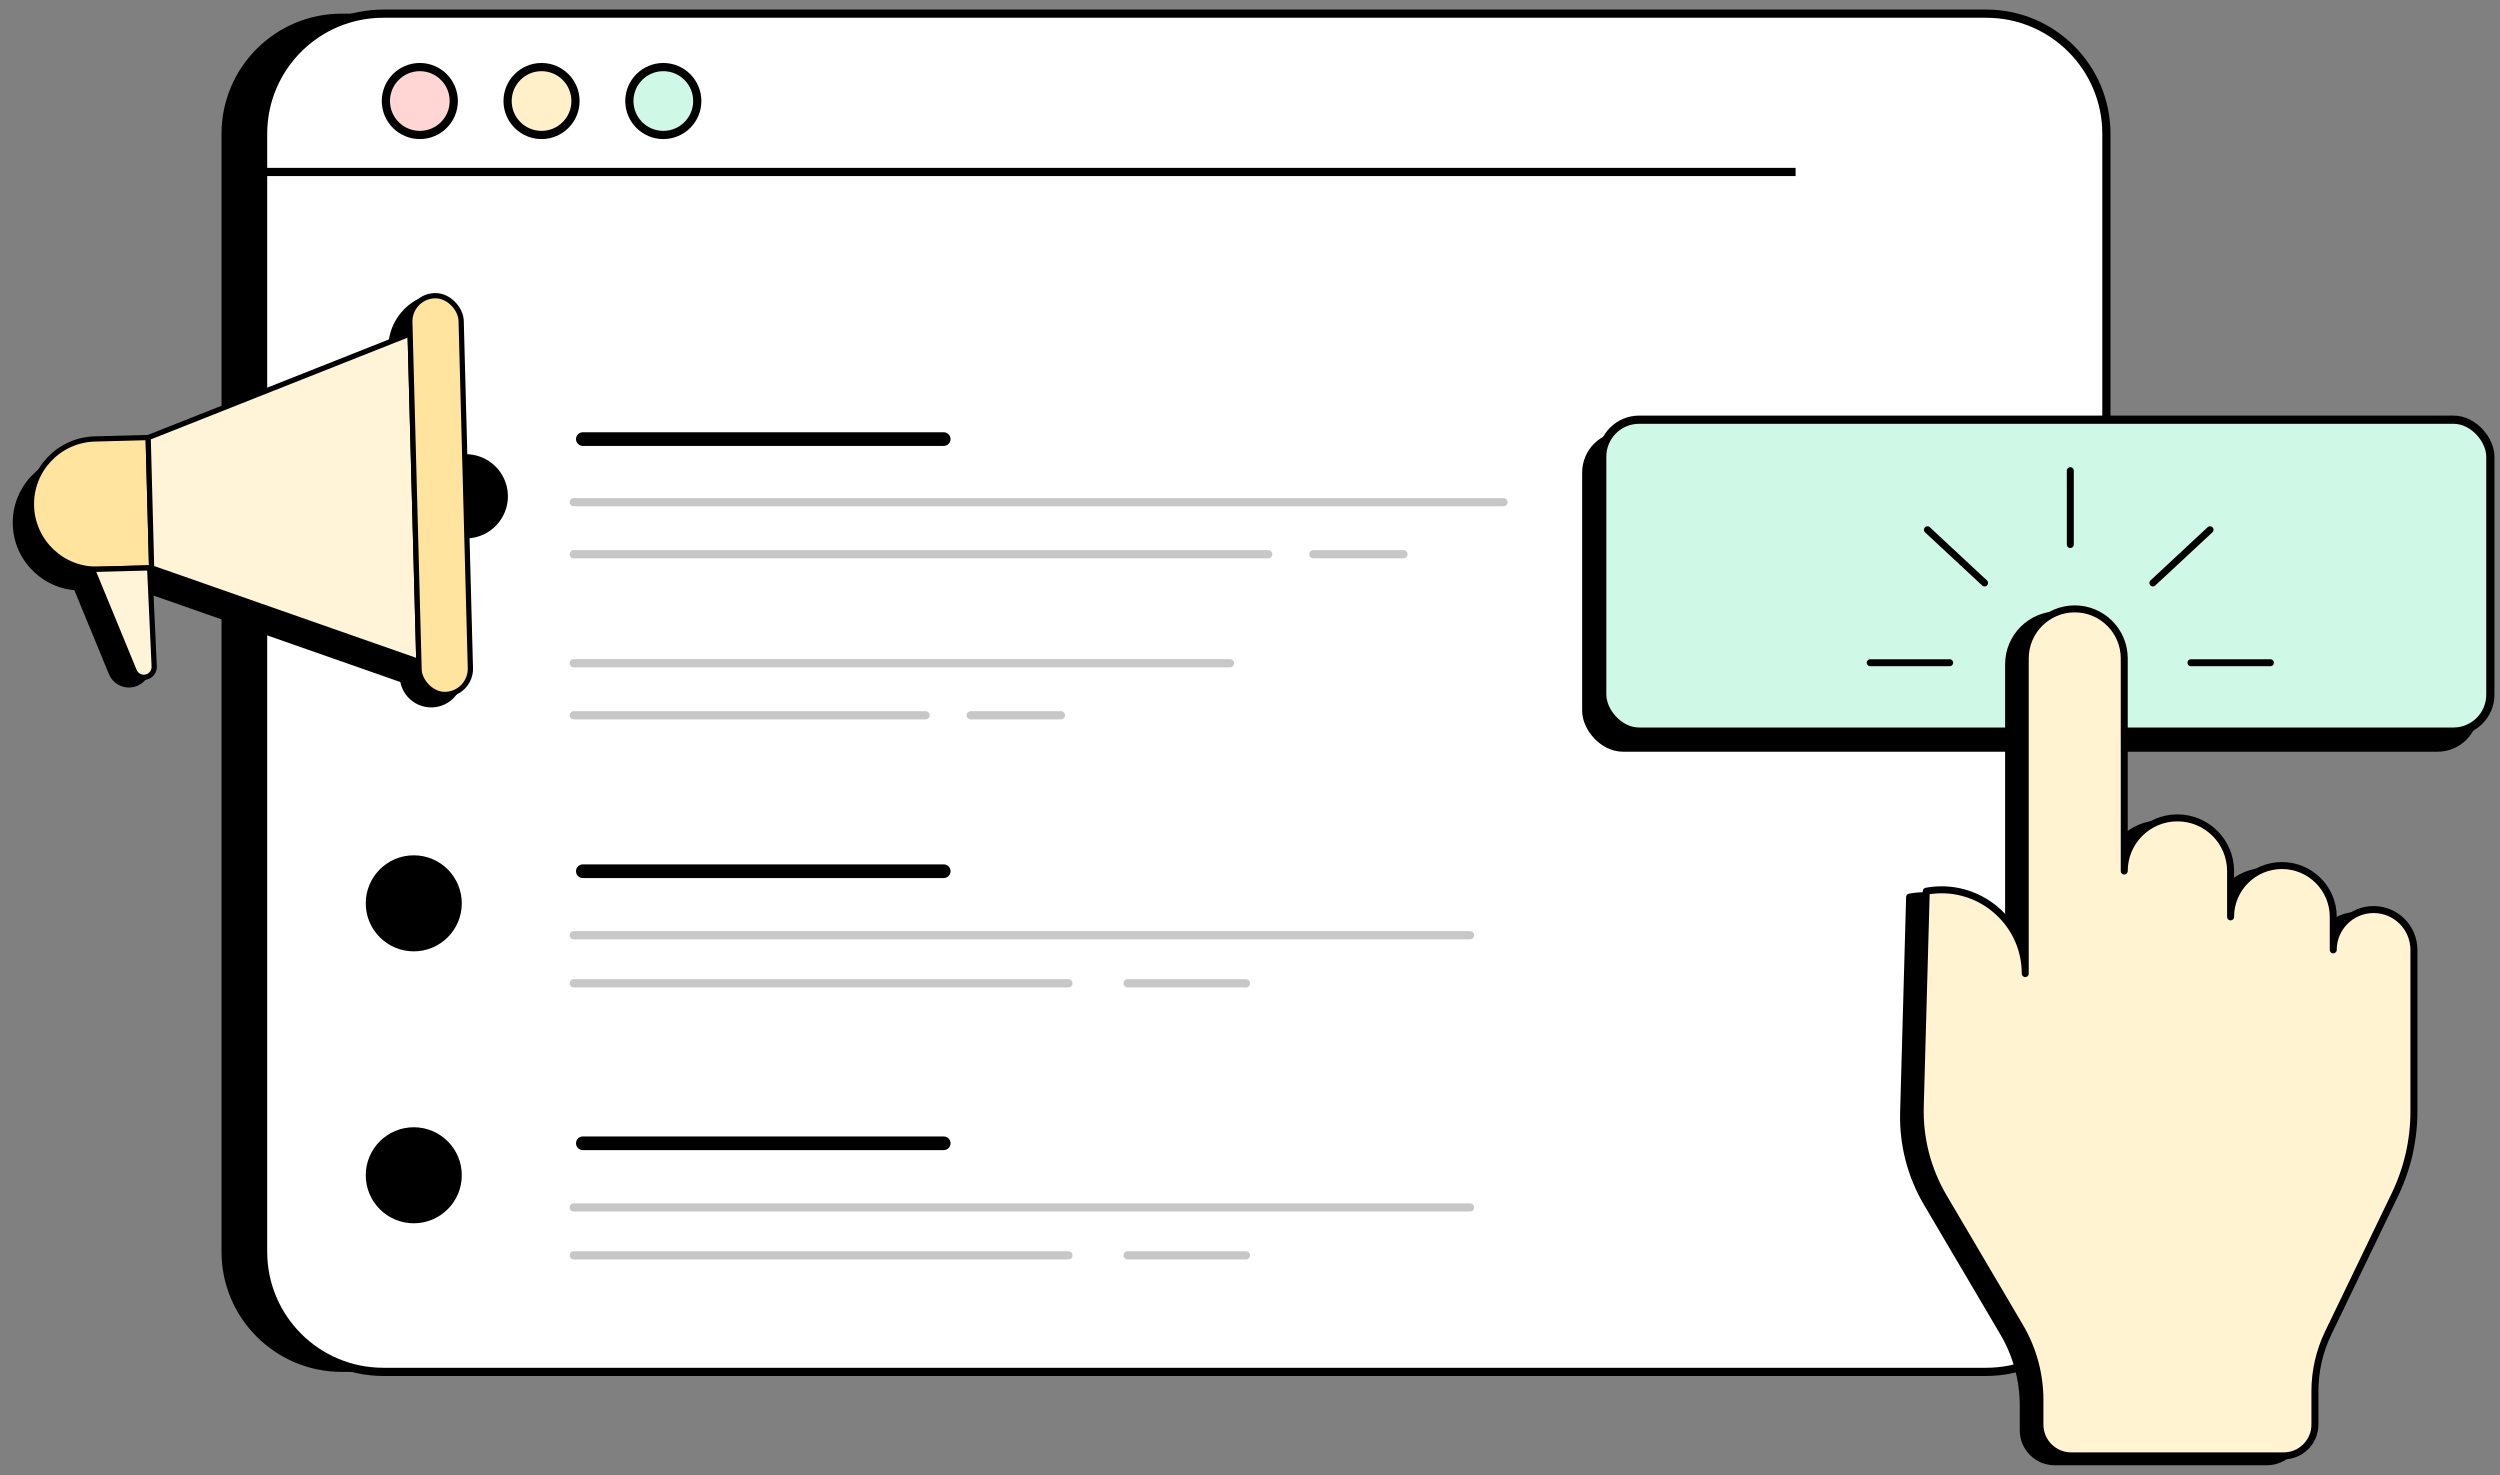
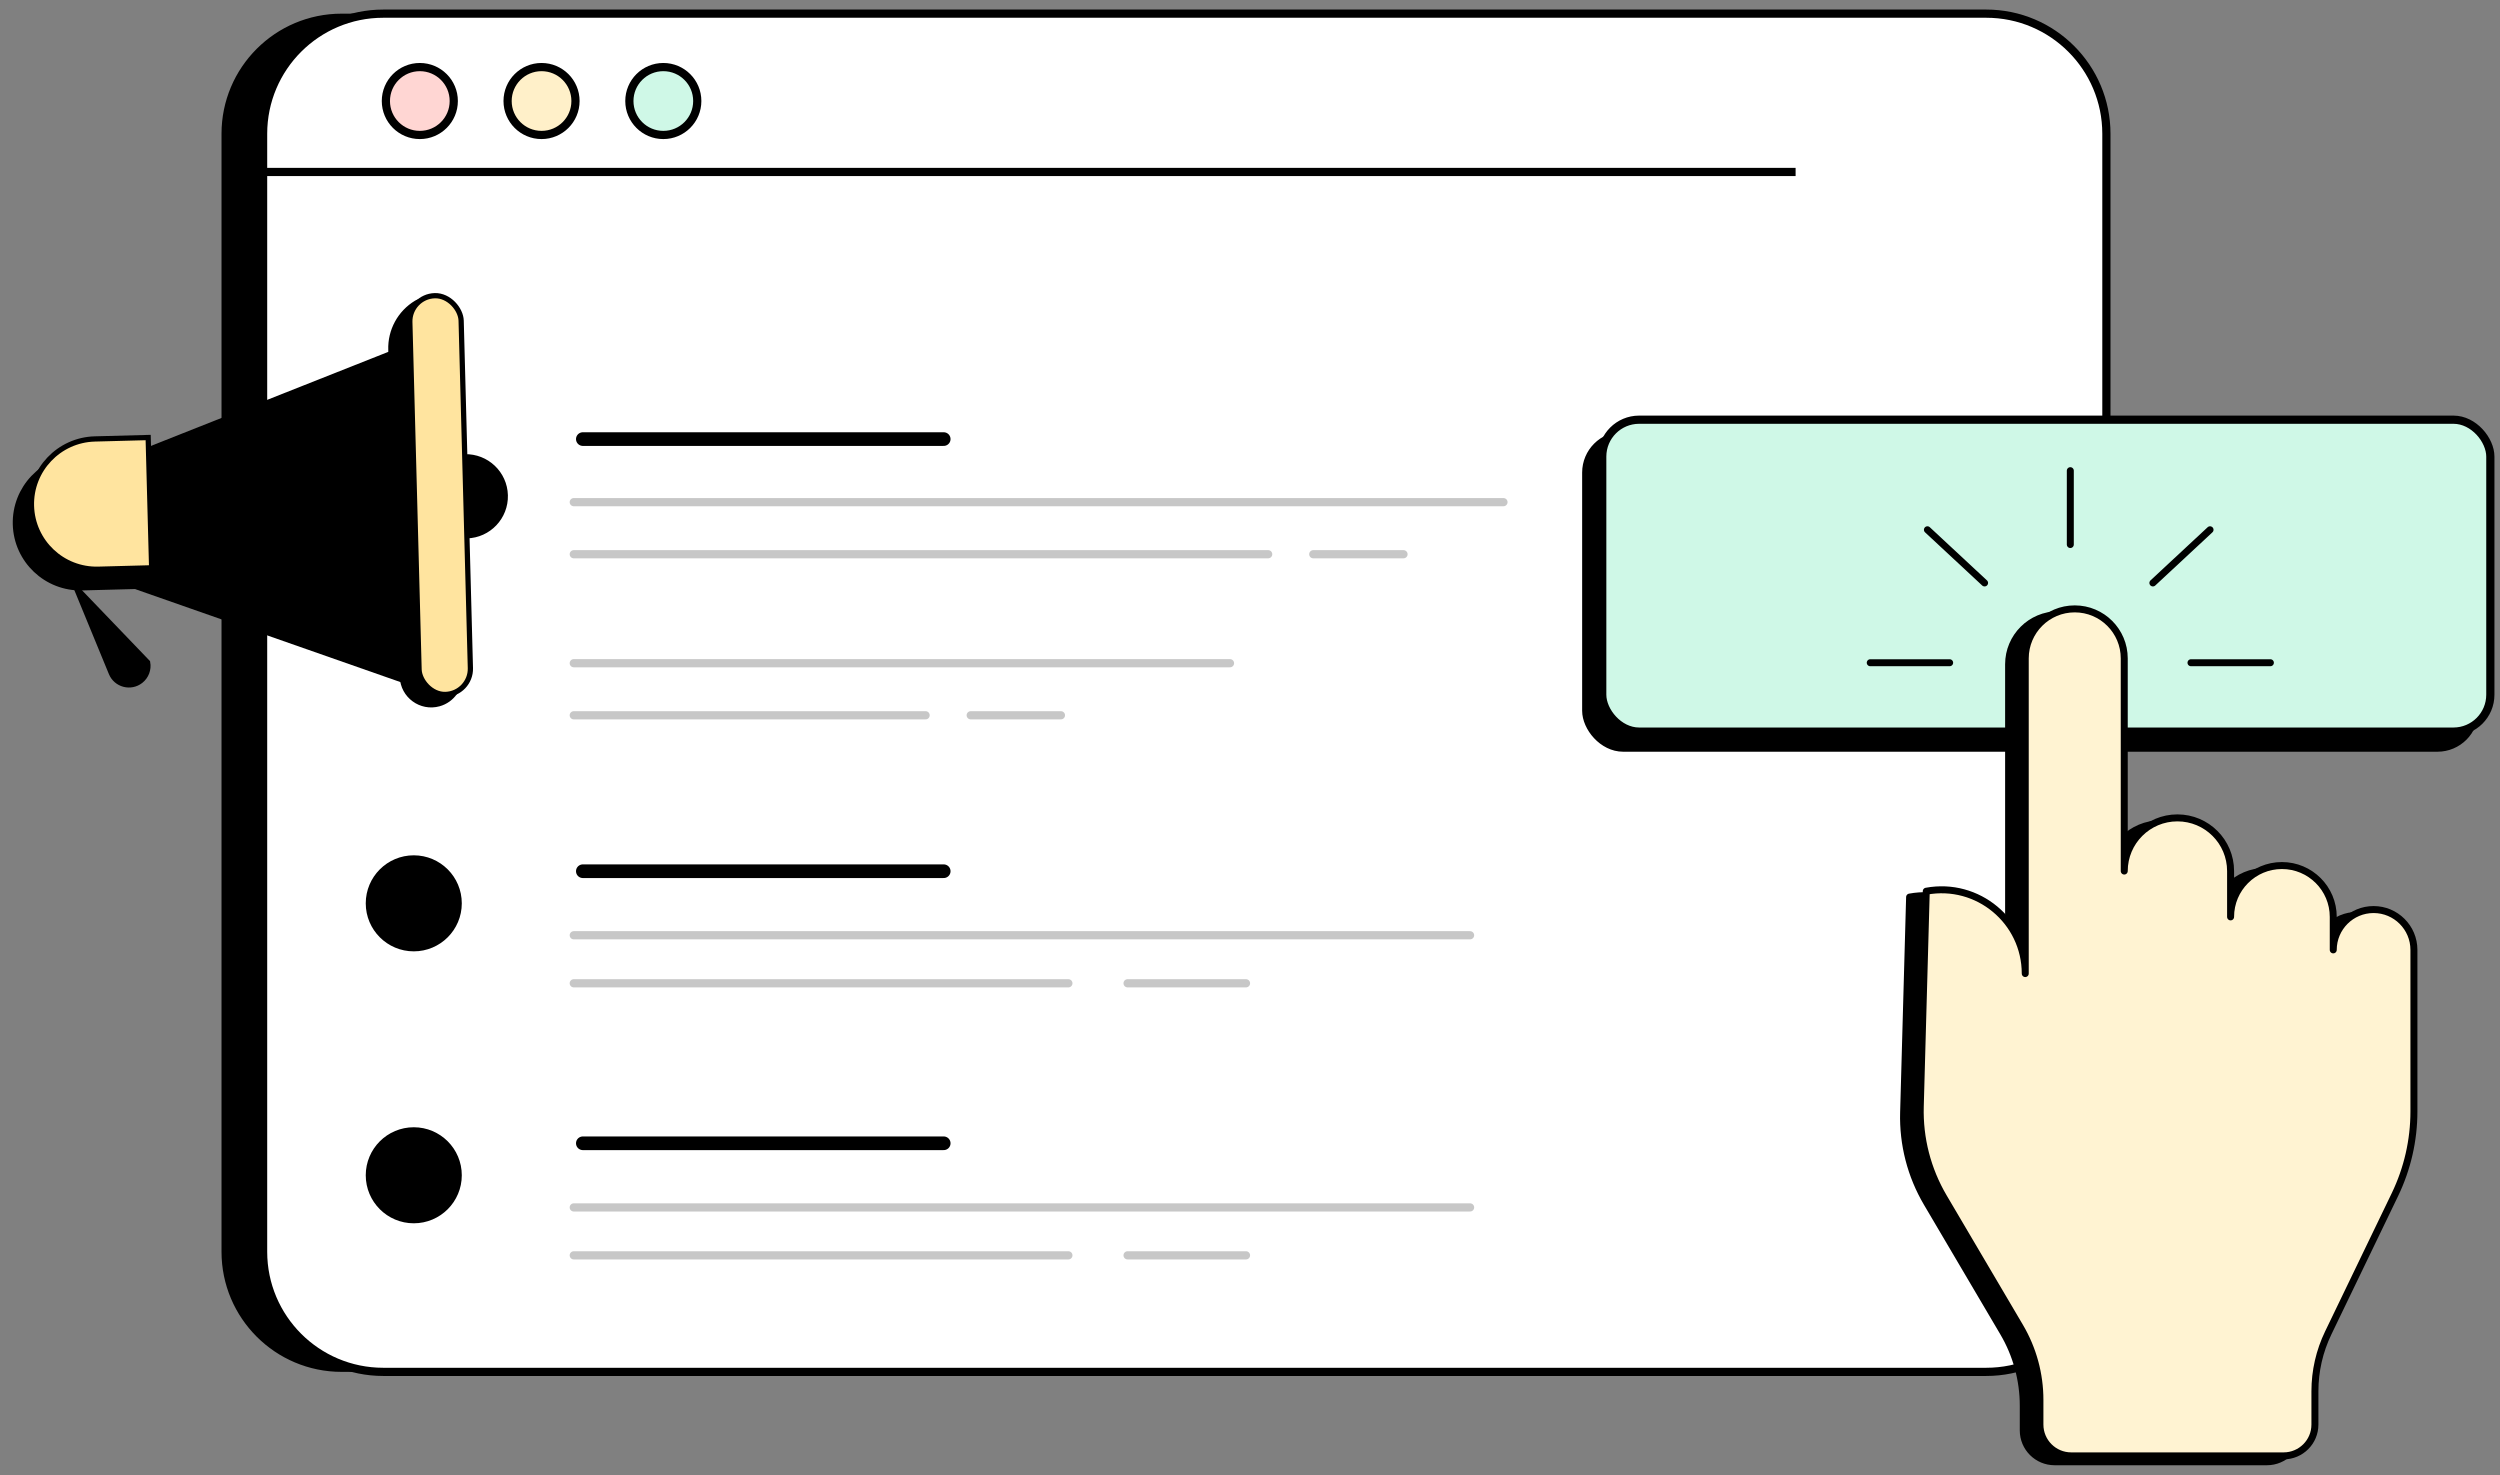
<svg xmlns="http://www.w3.org/2000/svg" width="183" height="108" viewBox="0 0 183 108" fill="none">
  <rect x="0" y="0" width="183" height="108" fill="#808080" stroke="none" />
  <path d="M16.515 9.793C16.515 5.102 20.317 1.3 25.008 1.3H145.394C150.084 1.3 153.887 5.102 153.887 9.793V91.628C153.887 96.318 150.084 100.121 145.394 100.121H25.008C20.317 100.121 16.515 96.318 16.515 91.628V16.129V9.793Z" fill="black" stroke="black" stroke-width="0.6" />
  <path d="M154.188 9.793C154.188 4.937 150.251 1 145.394 1H28.052C23.196 1 19.259 4.937 19.259 9.793V12.59V91.628C19.259 96.484 23.196 100.421 28.052 100.421H145.394C150.251 100.421 154.188 96.484 154.188 91.628V16.129V9.793Z" fill="white" />
  <path d="M19.259 12.59V9.793C19.259 4.937 23.196 1 28.052 1H145.394C150.251 1 154.188 4.937 154.188 9.793V16.129V91.628C154.188 96.484 150.251 100.421 145.394 100.421H28.052C23.196 100.421 19.259 96.484 19.259 91.628V12.59ZM19.259 12.59H131.438" stroke="black" stroke-width="0.6" />
  <circle cx="30.731" cy="7.395" r="2.485" fill="#FFD6D3" stroke="black" stroke-width="0.6" />
  <circle cx="39.641" cy="7.395" r="2.485" fill="#FFF0C9" stroke="black" stroke-width="0.6" />
  <circle cx="48.555" cy="7.395" r="2.485" fill="#CFF8E7" stroke="black" stroke-width="0.6" />
  <rect x="116.113" y="31.894" width="65.009" height="22.832" rx="2.7" fill="black" stroke="black" stroke-width="0.6" />
  <rect x="117.284" y="30.722" width="65.009" height="22.832" rx="2.7" fill="#CFF8E7" stroke="black" stroke-width="0.6" />
  <path d="M42.664 32.141H69.079" stroke="black" stroke-linecap="round" stroke-linejoin="round" />
  <path d="M42.664 63.773H69.079" stroke="black" stroke-linecap="round" stroke-linejoin="round" />
  <path d="M42.664 83.688H69.079" stroke="black" stroke-linecap="round" stroke-linejoin="round" />
  <path d="M42 36.758H110.053" stroke="#C7C7C7" stroke-width="0.6" stroke-linecap="round" stroke-linejoin="round" />
  <path d="M42 68.461H107.609" stroke="#C7C7C7" stroke-width="0.6" stroke-linecap="round" stroke-linejoin="round" />
  <path d="M42 88.383H107.609" stroke="#C7C7C7" stroke-width="0.6" stroke-linecap="round" stroke-linejoin="round" />
  <path d="M42 48.547H90.035" stroke="#C7C7C7" stroke-width="0.6" stroke-linecap="round" stroke-linejoin="round" />
  <path d="M42 40.57L92.83 40.57M96.132 40.57H102.736" stroke="#C7C7C7" stroke-width="0.6" stroke-linecap="round" stroke-linejoin="round" />
  <path d="M42 71.977H78.205M82.539 71.977H91.206" stroke="#C7C7C7" stroke-width="0.6" stroke-linecap="round" stroke-linejoin="round" />
  <path d="M42 91.891H78.205M82.539 91.891H91.206" stroke="#C7C7C7" stroke-width="0.6" stroke-linecap="round" stroke-linejoin="round" />
  <path d="M42 52.359L67.754 52.359M71.056 52.359H77.66" stroke="#C7C7C7" stroke-width="0.6" stroke-linecap="round" stroke-linejoin="round" />
  <path d="M1.127 38.386C1.057 35.752 3.135 33.56 5.769 33.49L9.67 33.386L9.924 42.924L6.022 43.028C3.389 43.098 1.197 41.019 1.127 38.386Z" fill="black" stroke="black" stroke-width="0.384" />
  <path d="M9.669 33.393L28.844 25.797L29.482 49.785L9.923 42.93L9.669 33.393Z" fill="black" stroke="black" stroke-width="0.384" />
-   <path d="M10.806 48.489L9.78 42.943L5.59 43.055L8.149 49.272C8.5 50.124 9.567 50.407 10.293 49.84C10.703 49.52 10.9 48.999 10.806 48.489Z" fill="black" stroke="black" stroke-width="0.384" stroke-linecap="round" />
+   <path d="M10.806 48.489L5.59 43.055L8.149 49.272C8.5 50.124 9.567 50.407 10.293 49.84C10.703 49.52 10.9 48.999 10.806 48.489Z" fill="black" stroke="black" stroke-width="0.384" stroke-linecap="round" />
  <path d="M28.613 25.615C28.564 24.213 29.279 22.896 30.481 22.174C30.932 21.903 31.511 22.201 31.552 22.726L33.667 49.315C33.747 50.321 33.103 51.243 32.131 51.514C30.816 51.881 29.504 50.921 29.456 49.556L28.613 25.615Z" fill="black" stroke="black" stroke-width="0.384" />
  <path d="M2.303 37.026C2.233 34.393 4.311 32.201 6.944 32.131L10.846 32.027L11.1 41.564L7.198 41.668C4.564 41.738 2.373 39.66 2.303 37.026Z" fill="#FFE49F" stroke="black" stroke-width="0.384" />
-   <path d="M10.845 32.034L30.02 24.438L30.658 48.425L11.098 41.571L10.845 32.034Z" fill="#FFF4D7" stroke="black" stroke-width="0.384" />
-   <path d="M11.288 48.783L10.956 41.568L6.766 41.68L9.823 49.108C9.943 49.4 10.232 49.587 10.547 49.579C10.973 49.568 11.307 49.209 11.288 48.783Z" fill="#FFF4D7" stroke="black" stroke-width="0.384" stroke-linecap="round" />
  <circle cx="34.096" cy="36.329" r="2.891" transform="rotate(-1.524 34.096 36.329)" fill="black" stroke="black" stroke-width="0.384" />
  <rect x="29.949" y="21.695" width="3.758" height="29.2" rx="1.879" transform="rotate(-1.524 29.949 21.695)" fill="#FFE49F" stroke="black" stroke-width="0.384" />
  <path d="M148.103 102.896V104.709C148.103 105.974 149.129 107 150.394 107H165.942C167.207 107 168.233 105.974 168.233 104.709V102.266C168.233 100.789 168.566 99.331 169.208 98L174.089 87.877C175.004 85.978 175.48 83.896 175.48 81.788V69.961C175.48 68.331 174.158 67.009 172.528 67.009C170.897 67.009 169.575 68.331 169.575 69.961V67.546C169.575 65.47 167.893 63.788 165.818 63.788C163.742 63.788 162.06 65.47 162.06 67.546V64.191C162.06 62.041 160.318 60.299 158.168 60.299C156.019 60.299 154.276 62.041 154.276 64.191V48.623C154.276 46.622 152.654 45 150.653 45C148.652 45 147.03 46.622 147.03 48.623V71.695C147.03 67.862 143.552 64.969 139.783 65.667L139.345 81.434C139.28 83.758 139.872 86.054 141.053 88.058L146.644 97.546C147.599 99.167 148.103 101.014 148.103 102.896Z" fill="black" stroke="black" stroke-width="0.511" stroke-linecap="round" stroke-linejoin="round" />
  <path d="M149.322 102.466V104.28C149.322 105.545 150.348 106.57 151.613 106.57H167.161C168.426 106.57 169.452 105.545 169.452 104.28V101.836C169.452 100.359 169.785 98.901 170.427 97.57L175.307 87.448C176.223 85.548 176.699 83.467 176.699 81.358V69.531C176.699 67.901 175.377 66.579 173.746 66.579C172.116 66.579 170.794 67.901 170.794 69.531V67.116C170.794 65.041 169.112 63.358 167.036 63.358C164.961 63.358 163.279 65.041 163.279 67.116V63.761C163.279 61.611 161.536 59.869 159.387 59.869C157.238 59.869 155.495 61.611 155.495 63.761V48.194C155.495 46.193 153.873 44.57 151.872 44.57C149.871 44.57 148.248 46.193 148.248 48.194V71.265C148.248 67.432 144.771 64.539 141.002 65.237L140.564 81.004C140.499 83.329 141.091 85.624 142.272 87.628L147.863 97.116C148.818 98.737 149.322 100.584 149.322 102.466Z" fill="#FFF3D2" stroke="black" stroke-width="0.511" stroke-linecap="round" stroke-linejoin="round" />
  <path d="M151.547 39.86V37.157V34.453M157.591 42.672L161.775 38.779M145.271 42.672L141.087 38.779M142.714 48.512H136.902M160.38 48.512H166.192" stroke="black" stroke-width="0.511" stroke-linecap="round" stroke-linejoin="round" />
  <circle cx="30.288" cy="66.124" r="3.515" fill="black" />
  <circle cx="30.288" cy="86.03" r="3.515" fill="black" />
</svg>